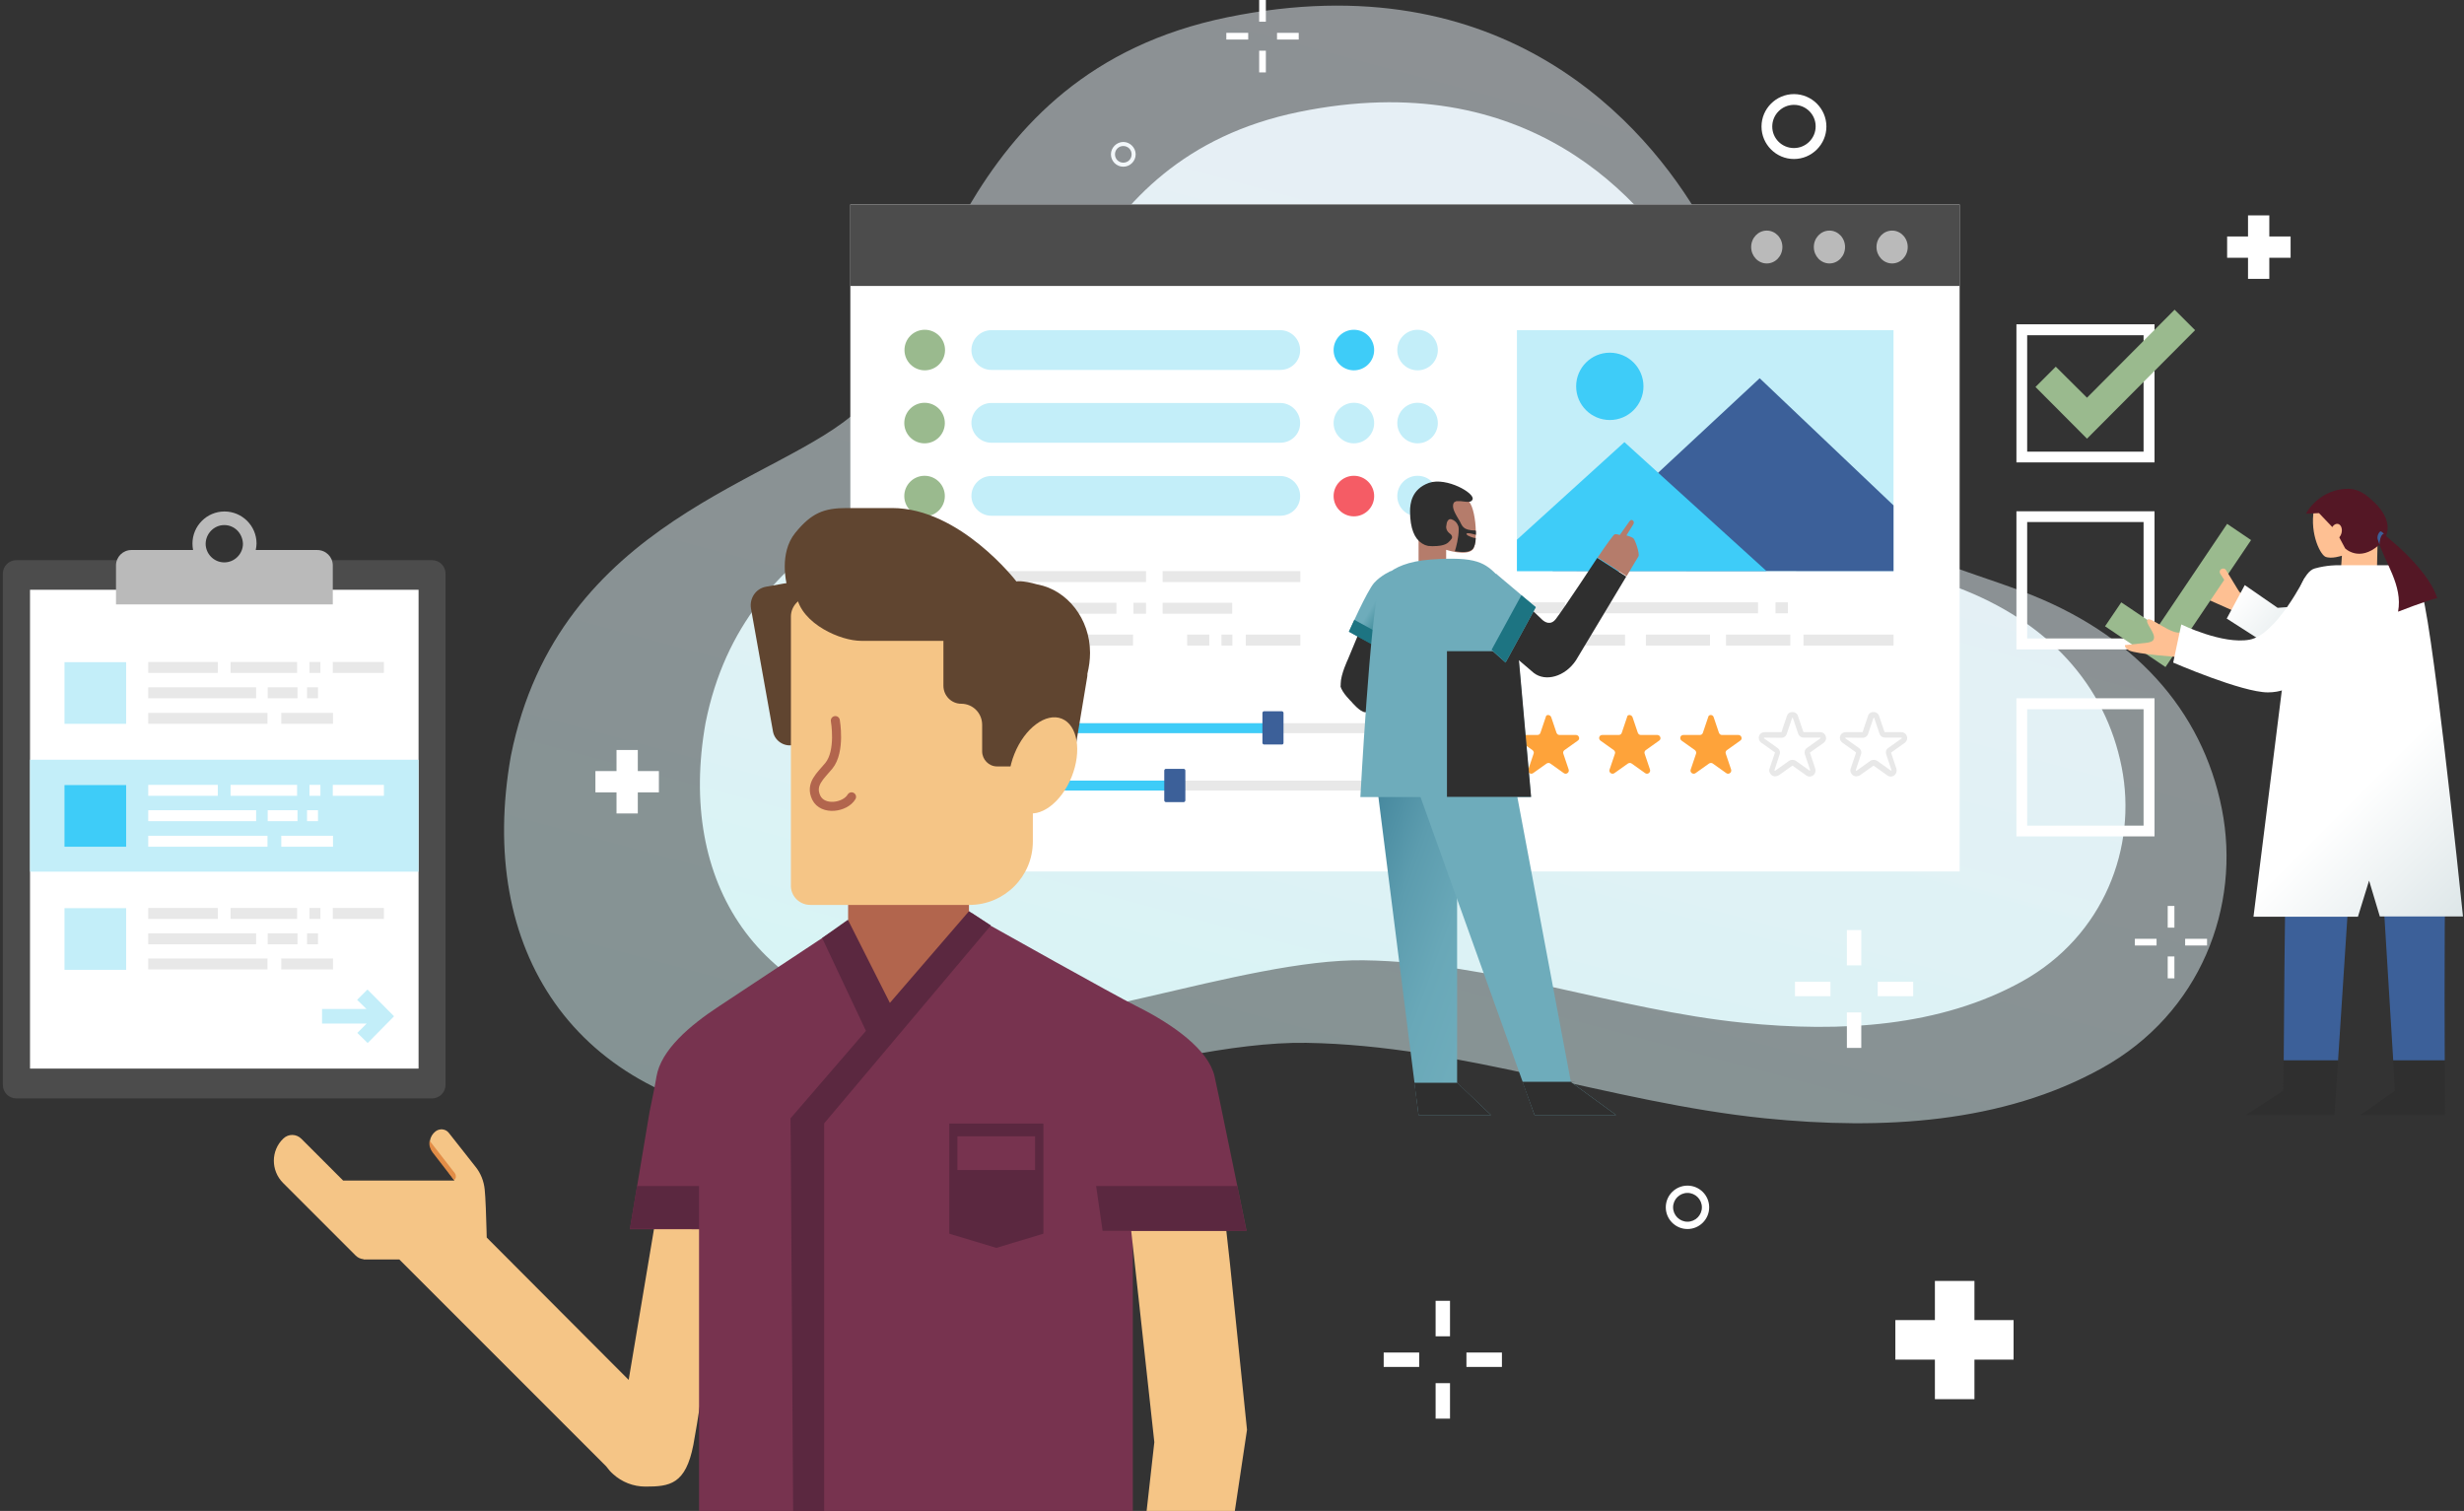
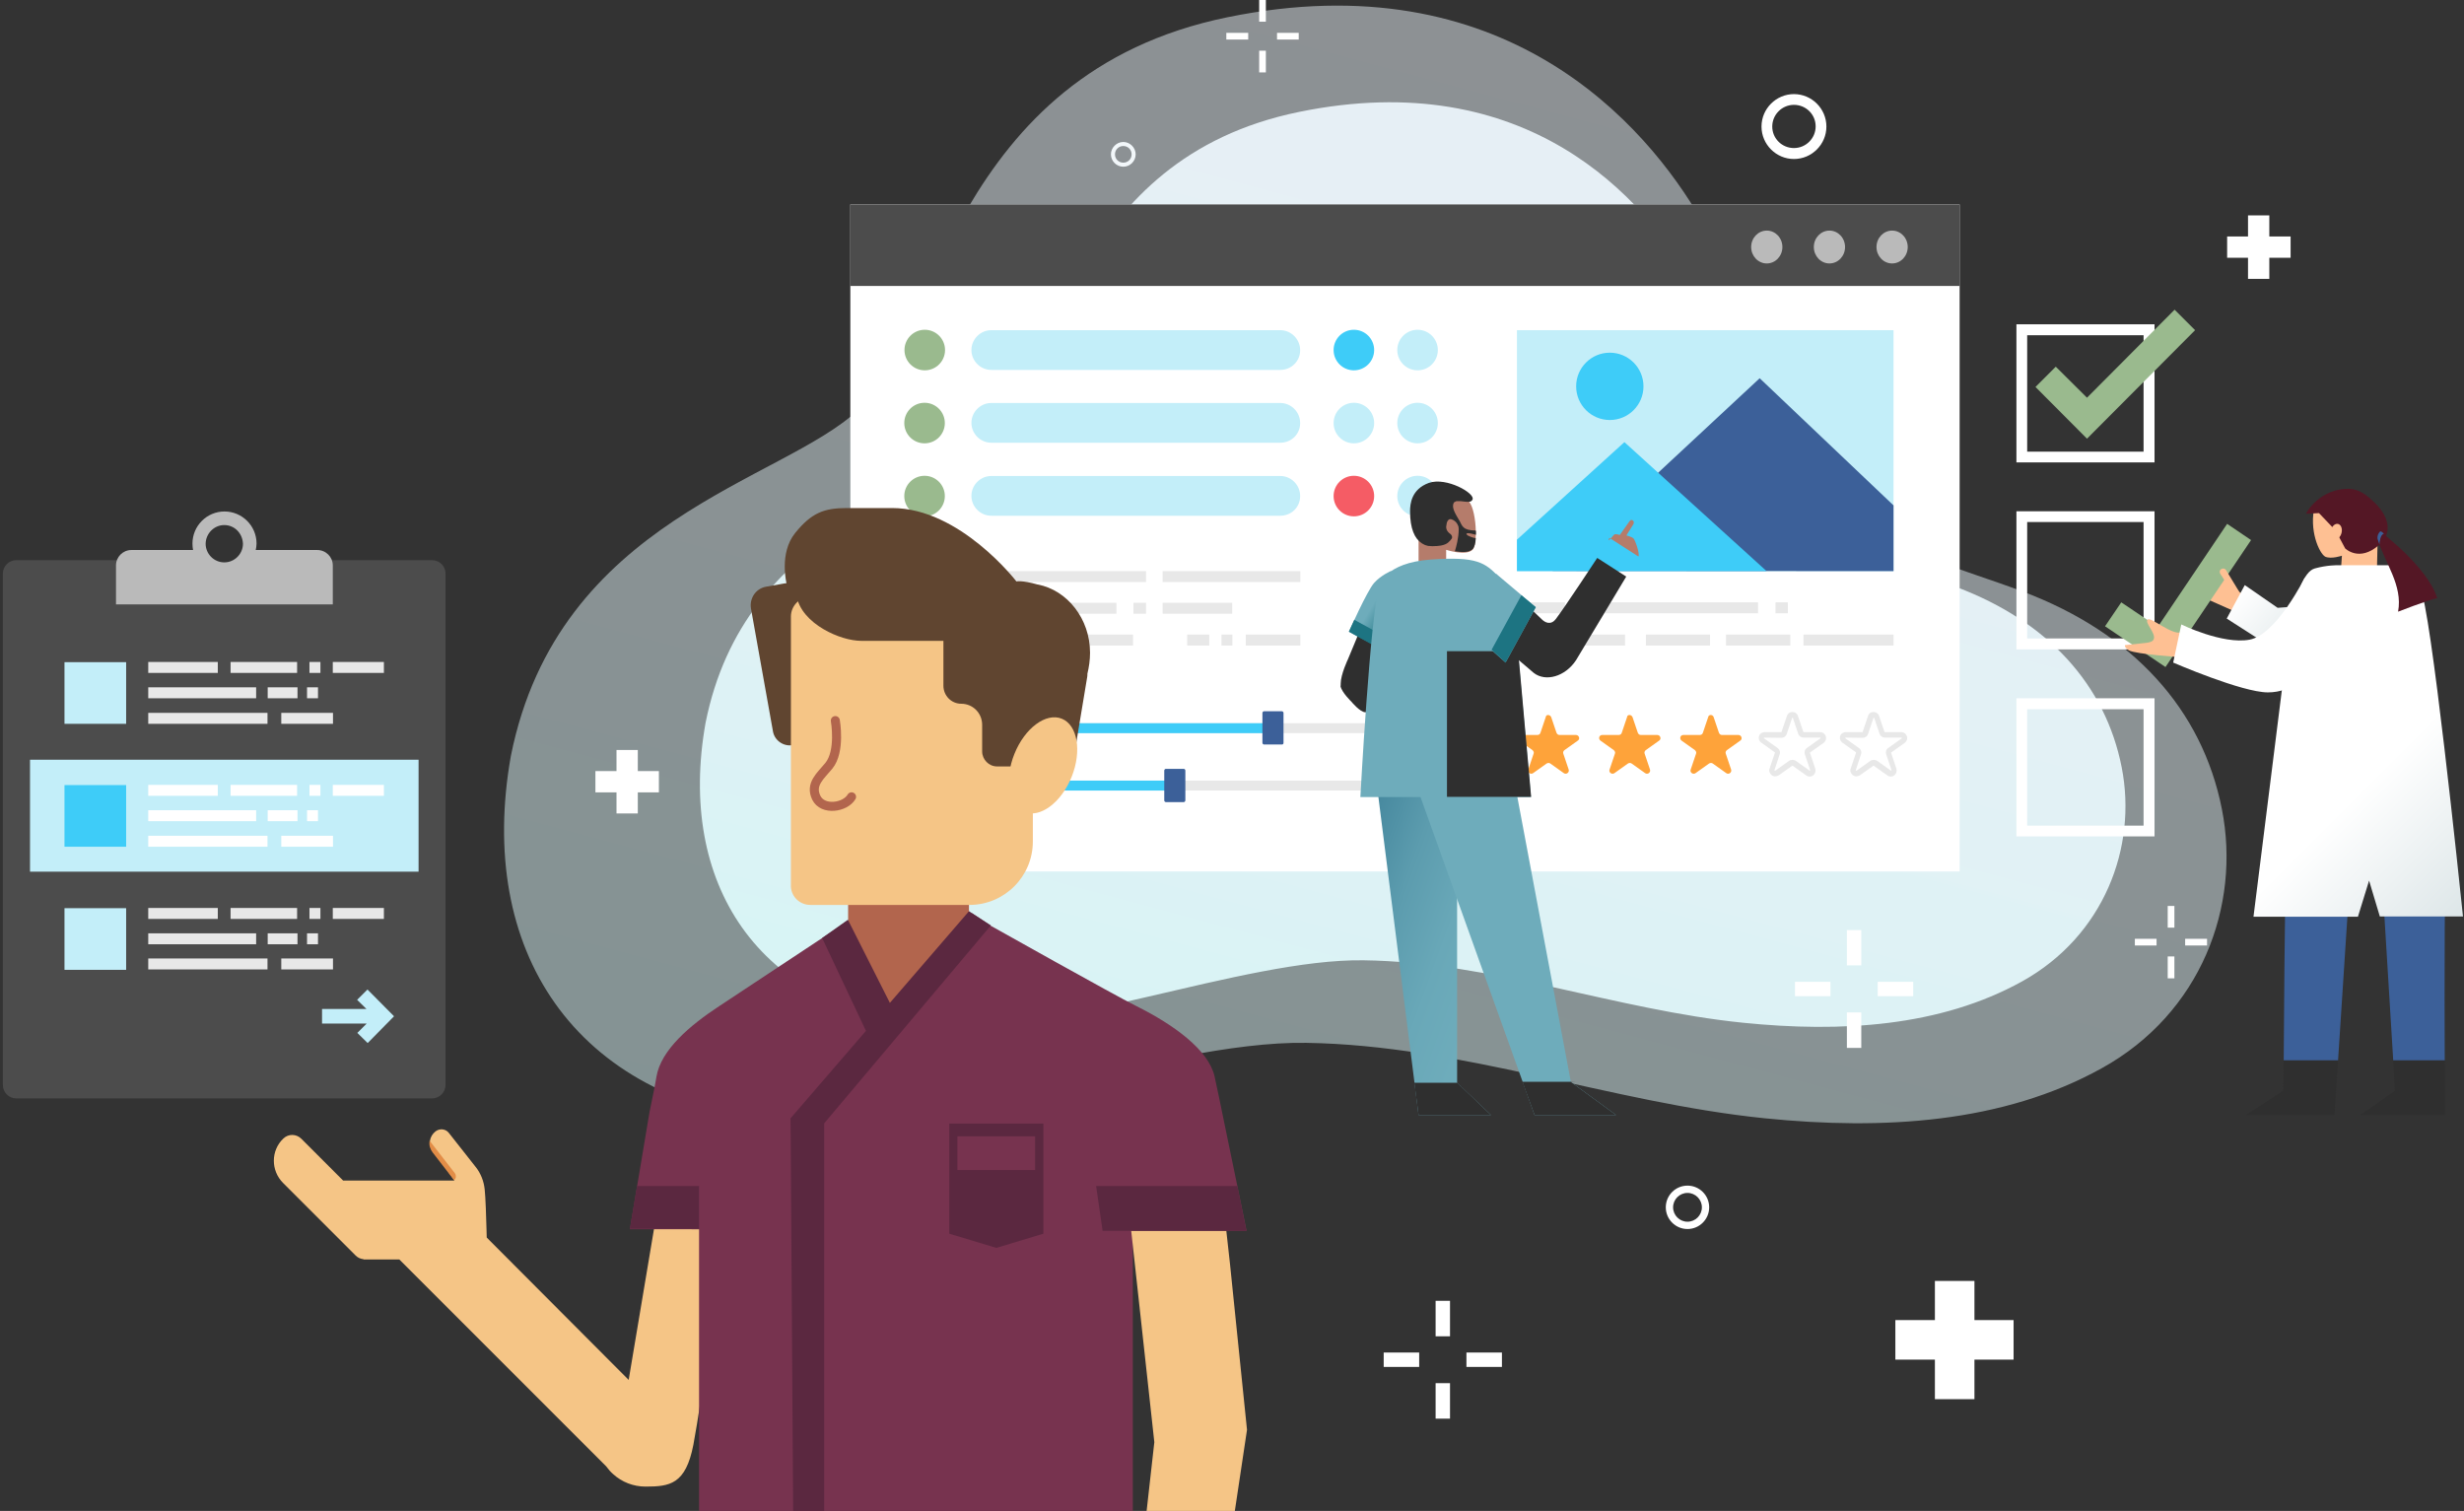
<svg xmlns="http://www.w3.org/2000/svg" version="1.1" id="Healthcare_Panel" x="0px" y="0px" viewBox="0 0 1215 745" style="enable-background:new 0 0 1215 745;" xml:space="preserve">
  <rect x="0" y="0" width="1215" height="745" fill="#333333" stroke="none" />
  <style type="text/css">
	.st0{fill:#FFFFFF;}
	.st1{fill:url(#SVGID_1_);}
	.st2{opacity:0.5;}
	.st3{fill:url(#SVGID_2_);}
	.st4{fill:#9ABA8E;}
	.st5{fill:#FEC093;}
	.st6{fill:#2F2F2F;}
	.st7{fill:#3C6099;}
	.st8{fill:#541725;}
	.st9{fill:#4C4C4C;}
	.st10{fill:#BABABA;}
	.st11{fill:#C3EEF9;}
	.st12{fill:#3ECCF8;}
	.st13{fill:#F55C65;}
	.st14{fill:#E8E8E8;}
	.st15{fill:#FEA33A;}
	.st16{fill:#F5C586;}
	.st17{fill:#B2654D;}
	.st18{fill:#604530;}
	.st19{fill:none;stroke:#B2654D;stroke-width:4.455;stroke-linecap:round;stroke-linejoin:round;stroke-miterlimit:10;}
	.st20{fill:#E28D47;}
	.st21{fill:url(#SVGID_3_);}
	.st22{fill:#B57C6B;}
	.st23{fill:url(#SVGID_4_);}
	.st24{fill:#6EACBB;}
	.st25{fill:#1D7482;}
	.st26{fill:#77334F;}
	.st27{fill:#5B2840;}
	.st28{fill:url(#SVGID_5_);}
	.st29{fill:url(#SVGID_6_);}
</style>
  <g>
    <g>
      <path class="st0" d="M553.9,82.2c-3.4,0-6.1-2.8-6.1-6.1s2.8-6.1,6.1-6.1s6.1,2.8,6.1,6.1S557.3,82.2,553.9,82.2z M553.9,72    c-2.3,0-4.1,1.8-4.1,4.1s1.8,4.1,4.1,4.1s4.1-1.8,4.1-4.1S556.2,72,553.9,72z" />
    </g>
    <g>
      <path class="st0" d="M884.6,78.4c-8.8,0-16-7.2-16-16s7.2-16,16-16s16,7.2,16,16S893.4,78.4,884.6,78.4z M884.6,51.7    c-5.9,0-10.7,4.8-10.7,10.7S878.7,73,884.6,73s10.7-4.8,10.7-10.7S890.5,51.7,884.6,51.7z" />
    </g>
    <g>
      <linearGradient id="SVGID_1_" gradientUnits="userSpaceOnUse" x1="650.6" y1="1011.744" x2="781.859" y2="521.879" gradientTransform="matrix(1 0 0 1 0 -452)">
        <stop offset="0" style="stop-color:#D6F4F5" />
        <stop offset="0.497" style="stop-color:#E2F1F5" />
        <stop offset="1" style="stop-color:#E7EFF5" />
      </linearGradient>
      <path class="st1" d="M489.6,215.2c-30.9,29.3-122.4,44.3-141.7,141.3c-14,78.7,25.4,140.5,110.1,149.4c59,6.2,155-33.3,214.5-32.4    c63.7,0.9,123.9,24.4,187.1,30.8c48.3,4.9,97.1,2,137.5-20.4c40.3-22.4,56.9-66.1,49.1-105.6c-8-40.5-36.2-71.8-81.4-88.8    c-24.7-9.3-51.9-15.8-71-31.6c-37.4-30.8-36.6-79.3-59.8-119.4c-23-40.3-80.8-106.4-193.5-83.3S520.9,185.5,489.6,215.2z" />
    </g>
    <g class="st2">
      <linearGradient id="SVGID_2_" gradientUnits="userSpaceOnUse" x1="617.672" y1="1070.366" x2="776.295" y2="478.377" gradientTransform="matrix(1 0 0 1 0 -452)">
        <stop offset="0" style="stop-color:#D6F4F5" />
        <stop offset="0.497" style="stop-color:#E2F1F5" />
        <stop offset="1" style="stop-color:#E7EFF5" />
      </linearGradient>
      <path class="st3" d="M423.3,202c-37.4,35.5-148,53.6-171.4,170.8c-16.9,95.1,30.6,169.7,133,180.5c71.2,7.6,187.4-40.2,259.2-39.1    c77,1.2,149.8,29.4,226.1,37.2c58.4,5.9,117.4,2.4,166.2-24.7c48.8-27,68.7-79.9,59.2-127.8c-9.7-49-43.7-86.8-98.4-107.3    c-29.8-11.2-62.7-19.2-85.8-38.2c-45.2-37.2-44.3-95.8-72.2-144.4C811.4,60.6,741.3-19.3,605.3,8.5S461,166.2,423.3,202z" />
    </g>
    <g>
      <path class="st0" d="M1062.4,228h-68.1v-68.1h68.1V228z M999.6,222.7h57.4v-57.4h-57.4V222.7z" />
    </g>
    <g>
      <path class="st0" d="M1062.4,320.2h-68.1v-68.1h68.1V320.2z M999.6,314.8h57.4v-57.4h-57.4V314.8z" />
    </g>
    <polygon class="st0" points="324.9,380.2 314.5,380.2 314.5,369.8 304,369.8 304,380.2 293.6,380.2 293.6,390.7 304,390.7    304,401.1 314.5,401.1 314.5,390.7 324.9,390.7  " />
    <g>
      <polygon class="st0" points="992.9,650.9 973.6,650.9 973.6,631.6 954.1,631.6 954.1,650.9 934.6,650.9 934.6,670.4 954.1,670.4     954.1,689.9 973.6,689.9 973.6,670.4 992.9,670.4   " />
    </g>
    <g>
      <g>
        <rect x="1108.5" y="106.2" class="st0" width="10.5" height="31.3" />
      </g>
      <g>
        <rect x="1098.2" y="116.6" class="st0" width="31.3" height="10.5" />
      </g>
    </g>
    <g>
      <polygon class="st4" points="1029.1,216.3 1003.7,190.8 1013.7,180.8 1029.1,196.1 1072.3,152.7 1082.4,162.8   " />
    </g>
    <polygon class="st5" points="1088.7,295.6 1104,302.4 1108.7,295.8 1091.5,280.5  " />
    <path class="st6" d="M1180.9,537.9l-17.1,11.9h41.8c0,0-0.1-10.7-0.1-27h-25.4L1180.9,537.9z" />
    <path class="st6" d="M1125.9,537.8l-18.5,12h43.7l1.8-27H1126C1125.9,532.1,1125.9,537.8,1125.9,537.8z" />
    <g>
      <g>
        <path class="st7" d="M1180.1,522.8h25.4c-0.1-17.3-0.1-41,0-65.3c0.1-12.7,0.3-25.5,0.3-37.6h-32L1180.1,522.8z" />
        <path class="st7" d="M1126.1,522.8h26.8l6.7-102.9h-32.4C1126.6,456.9,1126.2,500.4,1126.1,522.8z" />
      </g>
    </g>
    <path class="st5" d="M1172.4,266.5c0,0,6.7-8.9-1.8-16.3c-8.5-7.4-27.8-6.5-29.1-1.2c-3.2,12.4,2.2,24,5.1,25.5   c3,1.3,8.2-0.5,8.2-0.5l-0.4,5.8l17.7,0.3L1172.4,266.5z" />
    <path class="st8" d="M1137.1,253.3c0.7-1.8,7.7-12.4,21-12.3c6.7,0.3,10.4,4.7,13,7c2.6,2.4,11.5,12.4,1.9,20.8   c-9.7,8.5-16.6,1.6-16.6,1.6l-4.7-8.8l-8.2-8.6L1137.1,253.3z" />
    <ellipse transform="matrix(0.237 -0.972 0.972 0.237 623.624 1319.616)" class="st5" cx="1152" cy="262.7" rx="3.9" ry="2.7" />
    <g>
      <polygon class="st4" points="1067.8,328.9 1038,308.8 1046,297 1064,309.1 1098.2,258.3 1110,266.3   " />
    </g>
    <path class="st5" d="M1102.1,294.1l-7.3-11.2c-0.5-0.8-0.3-1.8,0.5-2.3l0,0c0.8-0.5,1.8-0.3,2.3,0.4l6.5,10.7L1102.1,294.1z" />
    <g>
      <path class="st5" d="M1059,305.5c-1.6,1.6,4.2,6.7,3,9.7c-0.4,1.1-2,1.6-3.9,1.8l-10.3,1.1c-0.1,0.7,0.3,1.6,2,2.6    c3.5,1.9,25.9,3.4,25.9,3.4v-12.4C1071.2,313.6,1060.5,303.9,1059,305.5z" />
    </g>
    <g>
      <path class="st0" d="M1062.4,412.4h-68.1v-68.1h68.1V412.4z M999.6,407.1h57.4v-57.4h-57.4V407.1z" />
    </g>
    <g>
      <rect x="419.3" y="100.8" class="st0" width="547" height="328.9" />
      <g>
        <rect x="419.3" y="100.8" class="st9" width="547" height="40.2" />
        <ellipse class="st10" cx="871.2" cy="121.8" rx="7.7" ry="8.1" />
        <ellipse class="st10" cx="933" cy="121.8" rx="7.7" ry="8.1" />
        <ellipse class="st10" cx="902.1" cy="121.8" rx="7.7" ry="8.1" />
      </g>
      <g>
        <path class="st11" d="M631.3,182.4H488.8c-5.4,0-9.8-4.5-9.8-9.8l0,0c0-5.4,4.5-9.8,9.8-9.8h142.5c5.4,0,9.8,4.5,9.8,9.8l0,0     C641.2,178,636.8,182.4,631.3,182.4z" />
        <circle class="st12" cx="667.6" cy="172.6" r="10" />
        <ellipse class="st4" cx="456" cy="172.6" rx="10" ry="10" />
        <circle class="st11" cx="699" cy="172.6" r="10" />
      </g>
      <g>
        <path class="st11" d="M631.3,218.3H488.8c-5.4,0-9.8-4.5-9.8-9.8l0,0c0-5.4,4.5-9.8,9.8-9.8h142.5c5.4,0,9.8,4.5,9.8,9.8l0,0     C641.2,214,636.8,218.3,631.3,218.3z" />
        <circle class="st11" cx="667.6" cy="208.6" r="10" />
        <ellipse class="st4" cx="455.9" cy="208.6" rx="10" ry="10" />
        <circle class="st11" cx="699" cy="208.6" r="10" />
      </g>
      <g>
        <path class="st11" d="M631.3,254.3H488.8c-5.4,0-9.8-4.5-9.8-9.8l0,0c0-5.4,4.5-9.8,9.8-9.8h142.5c5.4,0,9.8,4.5,9.8,9.8l0,0     C641.2,250,636.8,254.3,631.3,254.3z" />
        <circle class="st13" cx="667.6" cy="244.6" r="10" />
        <ellipse class="st4" cx="455.9" cy="244.6" rx="10" ry="10" />
        <circle class="st11" cx="699" cy="244.6" r="10" />
      </g>
      <g>
        <rect x="449.3" y="281.6" class="st14" width="115.8" height="5.4" />
        <rect x="573.3" y="281.6" class="st14" width="67.9" height="5.4" />
      </g>
      <g>
        <rect x="449.3" y="312.9" class="st14" width="54.4" height="5.4" />
        <rect x="585.4" y="312.9" class="st14" width="10.9" height="5.4" />
        <rect x="614.3" y="312.9" class="st14" width="26.9" height="5.4" />
        <rect x="602.3" y="312.9" class="st14" width="5.4" height="5.4" />
        <rect x="513.8" y="312.9" class="st14" width="44.9" height="5.4" />
      </g>
      <g>
        <rect x="746.9" y="312.9" class="st14" width="54.4" height="5.4" />
        <rect x="851.1" y="312.9" class="st14" width="31.7" height="5.4" />
        <rect x="889.3" y="312.9" class="st14" width="44.4" height="5.4" />
        <rect x="811.6" y="312.9" class="st14" width="31.6" height="5.4" />
      </g>
      <g>
        <rect x="746.9" y="297" class="st14" width="24.8" height="5.4" />
        <rect x="875.5" y="297" class="st14" width="6.1" height="5.4" />
        <rect x="783.1" y="297" class="st14" width="83.8" height="5.4" />
      </g>
      <g>
        <rect x="449.3" y="297.2" class="st14" width="46.8" height="5.4" />
        <rect x="573.3" y="297.2" class="st14" width="34.3" height="5.4" />
        <rect x="558.9" y="297.2" class="st14" width="6.2" height="5.4" />
        <rect x="503.7" y="297.2" class="st14" width="46.8" height="5.4" />
      </g>
      <g>
        <rect x="449.6" y="356.6" class="st14" width="259.5" height="4.9" />
        <rect x="449.6" y="356.6" class="st12" width="178.2" height="4.9" />
        <rect x="449.6" y="384.9" class="st14" width="259.5" height="4.9" />
        <rect x="449.6" y="384.9" class="st12" width="129.8" height="4.9" />
        <path class="st7" d="M632.1,367.1h-8.8c-0.4,0-0.8-0.4-0.8-0.8v-14.8c0-0.4,0.4-0.8,0.8-0.8h8.8c0.4,0,0.8,0.4,0.8,0.8v14.8     C632.9,366.9,632.5,367.1,632.1,367.1z" />
        <path class="st7" d="M583.7,395.5h-8.8c-0.4,0-0.8-0.4-0.8-0.8v-14.8c0-0.4,0.4-0.8,0.8-0.8h8.8c0.4,0,0.8,0.4,0.8,0.8v14.8     C584.4,395.2,584.1,395.5,583.7,395.5z" />
      </g>
      <g>
        <path class="st15" d="M764.9,353.6l2.6,7.7c0.3,0.7,0.8,1.1,1.5,1.1h8.1c1.5,0,2.2,2,0.9,2.8l-6.6,4.7c-0.5,0.4-0.8,1.1-0.5,1.8     l2.6,7.7c0.5,1.5-1.2,2.7-2.4,1.8l-6.6-4.7c-0.5-0.4-1.3-0.4-1.9,0l-6.6,4.7c-1.2,0.9-3-0.3-2.4-1.8l2.6-7.7     c0.3-0.7,0-1.3-0.5-1.8l-6.6-4.7c-1.2-0.9-0.7-2.8,0.9-2.8h8.1c0.7,0,1.3-0.4,1.5-1.1l2.6-7.7     C762.3,352.2,764.3,352.2,764.9,353.6z" />
        <path class="st15" d="M805,353.6l2.6,7.7c0.3,0.7,0.8,1.1,1.5,1.1h8.1c1.5,0,2.2,2,0.9,2.8l-6.6,4.7c-0.5,0.4-0.8,1.1-0.5,1.8     l2.6,7.7c0.5,1.5-1.2,2.7-2.4,1.8l-6.6-4.7c-0.5-0.4-1.3-0.4-1.9,0l-6.6,4.7c-1.2,0.9-3-0.3-2.4-1.8l2.6-7.7     c0.3-0.7,0-1.3-0.5-1.8l-6.6-4.7c-1.2-0.9-0.7-2.8,0.9-2.8h8.1c0.7,0,1.3-0.4,1.5-1.1l2.6-7.7C802.4,352.2,804.4,352.2,805,353.6     z" />
        <path class="st15" d="M845,353.6l2.6,7.7c0.3,0.7,0.8,1.1,1.5,1.1h8.1c1.5,0,2.2,2,0.9,2.8l-6.6,4.7c-0.5,0.4-0.8,1.1-0.5,1.8     l2.6,7.7c0.5,1.5-1.2,2.7-2.4,1.8l-6.6-4.7c-0.5-0.4-1.3-0.4-1.9,0l-6.6,4.7c-1.2,0.9-3-0.3-2.4-1.8l2.6-7.7     c0.3-0.7,0-1.3-0.5-1.8l-6.6-4.7c-1.2-0.9-0.7-2.8,0.9-2.8h8.1c0.7,0,1.3-0.4,1.5-1.1l2.6-7.7C842.5,352.2,844.6,352.2,845,353.6     z" />
        <g>
          <path class="st14" d="M875.3,382.8c-0.6,0-1.2-0.2-1.7-0.6c-1-0.8-1.5-2.1-1-3.3l2.6-7.7c0-0.1,0-0.2-0.1-0.3l-6.6-4.7      c-1.1-0.8-1.5-2.1-1.1-3.3c0.4-1.2,1.5-1.9,2.8-1.9h8.1c0.1,0,0.2,0,0.2-0.1v-0.1l2.6-7.7c0.3-1.1,1.3-2,2.6-2      c1.3-0.1,2.5,0.7,2.9,2l0,0l2.6,7.7c0.1,0.2,0.2,0.2,0.2,0.2h8.1c1.3,0,2.4,0.8,2.8,2.1c0.4,1.2-0.1,2.5-1.1,3.2l-6.6,4.7      c-0.1,0-0.1,0.1-0.1,0.2l2.6,7.8c0.4,1.2,0,2.5-1,3.3c-1.1,0.8-2.5,0.8-3.5,0l-6.6-4.7c-0.1-0.1-0.2-0.1-0.3,0l-6.6,4.7      C876.5,382.6,875.9,382.8,875.3,382.8z M870.1,363.7c-0.2,0-0.2,0.1-0.3,0.1c0,0.1,0,0.2,0.1,0.3l6.6,4.7c1.1,0.8,1.5,2.1,1,3.3      l-2.5,7.6c0,0.1-0.1,0.2,0.1,0.3c0.1,0.1,0.2,0,0.3,0l6.7-4.8c1-0.7,2.5-0.7,3.5,0l6.6,4.7c0.1,0.1,0.2,0.1,0.3,0      s0.1-0.2,0.1-0.2L890,372c-0.4-1.1-0.1-2.5,1-3.2l6.6-4.7c0.1-0.1,0.1-0.1,0.1-0.2c0,0-0.1-0.2-0.2-0.2h-8.1      c-1.2,0-2.3-0.7-2.7-1.9l-2.6-7.7c-0.1-0.2-0.2-0.2-0.3-0.2s-0.1,0-0.1,0.1l-2.6,7.7c-0.3,1.2-1.4,2.1-2.8,2.1L870.1,363.7      L870.1,363.7z" />
        </g>
        <g>
          <path class="st14" d="M915.3,382.8c-0.6,0-1.2-0.2-1.7-0.6c-1-0.8-1.5-2.1-1-3.3l2.6-7.7c0-0.1,0-0.2-0.1-0.3l-6.6-4.7      c-1.1-0.8-1.5-2.1-1.1-3.3c0.4-1.2,1.5-1.9,2.8-1.9h8.1c0.1,0,0.2,0,0.2-0.1v-0.1l2.6-7.7c0.3-1.2,1.3-2,2.6-2      c1.3-0.1,2.5,0.7,2.9,2l0,0l2.6,7.7c0.1,0.2,0.2,0.2,0.2,0.2h8.1c1.3,0,2.4,0.8,2.8,2.1c0.4,1.2-0.1,2.5-1.1,3.2l-6.6,4.7      c-0.1,0-0.1,0.1-0.1,0.2l2.6,7.8c0.4,1.2,0,2.5-1,3.3c-1.1,0.8-2.5,0.8-3.5,0l-6.6-4.7c-0.1-0.1-0.2-0.1-0.3,0l-6.6,4.7      C916.6,382.6,915.9,382.8,915.3,382.8z M910.2,363.7c-0.2,0-0.2,0.1-0.3,0.1c0,0.1,0,0.2,0.1,0.3l6.6,4.7c1.1,0.8,1.5,2.1,1,3.3      l-2.5,7.6c0,0.1-0.1,0.2,0.1,0.3c0.2,0.1,0.2,0,0.3,0l6.7-4.8c1-0.7,2.5-0.7,3.5,0l6.6,4.7c0.1,0.1,0.2,0.1,0.3,0      s0.1-0.2,0.1-0.2l-2.6-7.7c-0.4-1.1-0.1-2.5,1-3.2l6.6-4.7c0.1-0.1,0.1-0.1,0.1-0.2c0,0-0.1-0.2-0.2-0.2h-8.1      c-1.2,0-2.3-0.7-2.7-1.9l-2.6-7.7c-0.1-0.2-0.2-0.2-0.3-0.2s-0.1,0-0.1,0.1l-2.6,7.7c-0.3,1.2-1.4,2.1-2.8,2.1L910.2,363.7      L910.2,363.7z" />
        </g>
      </g>
      <rect x="748" y="162.8" class="st11" width="185.7" height="118.9" />
      <circle class="st12" cx="793.8" cy="190.5" r="16.6" />
      <polygon class="st7" points="933.7,281.6 933.7,249.2 867.7,186.5 765.6,281.5   " />
      <polygon class="st12" points="871.1,281.6 801,218 748,266.1 748,281.6   " />
    </g>
    <g>
      <g>
        <g>
          <rect x="707.9" y="641.4" class="st0" width="7.1" height="17.5" />
        </g>
        <g>
          <g>
            <rect x="707.9" y="682" class="st0" width="7.1" height="17.5" />
          </g>
        </g>
      </g>
      <g>
        <g>
          <rect x="723.1" y="666.9" class="st0" width="17.5" height="7.1" />
        </g>
        <g>
          <g>
            <rect x="682.3" y="666.9" class="st0" width="17.5" height="7.1" />
          </g>
        </g>
      </g>
    </g>
    <g>
      <g>
        <g>
          <rect x="1068.9" y="446.7" class="st0" width="3.3" height="10.7" />
        </g>
        <g>
          <g>
            <rect x="1068.9" y="471.6" class="st0" width="3.3" height="10.8" />
          </g>
        </g>
      </g>
      <g>
        <g>
          <rect x="1077.5" y="462.9" class="st0" width="10.8" height="3.3" />
        </g>
        <g>
          <g>
            <rect x="1052.7" y="462.9" class="st0" width="10.7" height="3.3" />
          </g>
        </g>
      </g>
    </g>
    <g>
      <g>
        <g>
          <rect x="620.9" class="st0" width="3.3" height="10.7" />
        </g>
        <g>
          <g>
            <rect x="620.9" y="25" class="st0" width="3.3" height="10.7" />
          </g>
        </g>
      </g>
      <g>
        <g>
          <rect x="629.7" y="16.2" class="st0" width="10.7" height="3.3" />
        </g>
        <g>
          <g>
            <rect x="604.7" y="16.2" class="st0" width="10.8" height="3.3" />
          </g>
        </g>
      </g>
    </g>
    <g>
      <g>
        <g>
          <rect x="910.7" y="458.6" class="st0" width="7.1" height="17.4" />
        </g>
        <g>
          <g>
            <rect x="910.7" y="499.2" class="st0" width="7.1" height="17.5" />
          </g>
        </g>
      </g>
      <g>
        <g>
          <rect x="925.9" y="484.1" class="st0" width="17.5" height="7.1" />
        </g>
        <g>
          <g>
            <rect x="885.1" y="484.1" class="st0" width="17.5" height="7.1" />
          </g>
        </g>
      </g>
    </g>
    <g>
      <path class="st0" d="M832.1,606c-5.9,0-10.7-4.8-10.7-10.7s4.8-10.7,10.7-10.7s10.7,4.8,10.7,10.7S838,606,832.1,606z     M832.1,588.2c-3.9,0-7.1,3.2-7.1,7.1s3.2,7.1,7.1,7.1s7.1-3.2,7.1-7.1S836,588.2,832.1,588.2z" />
    </g>
    <path class="st16" d="M322.5,605.9L310,680.4l-70-70.2l-0.1-4c-0.1-4.7-0.5-16.5-0.9-19.7c-0.4-4-1.9-8-4.6-11.3l-13-16.5   c-1.6-2.2-4.7-2.4-6.7-0.8c-1.5,1.2-2.4,2.8-2.7,4.6c0,0.1,0,0.3,0,0.4c-0.3,1.9,10.9,17.5,12.1,19.2h-24.4h-30.5l-20.6-20.6   c-2.4-2.4-6.3-2.6-8.9-0.1c-6.2,5.9-6.2,15.8-0.1,21.9l18.8,18.8l17,17c1.1,1.1,2.4,1.6,3.9,1.8v0.1h0.9h16.7l102,102   c1.1,1.5,2.2,2.8,3.5,3.9c4.2,3.8,9.8,6.1,15.9,6.1c12,0,19.8-1.1,23.6-20.6c3.8-19.6,15.9-106.2,15.9-106.2L322.5,605.9   L322.5,605.9z" />
    <g>
      <path class="st17" d="M477.8,496c-19.4,6.3-40.2,6.3-59.6,0c0-22.3,0-44.5,0-66.9c19.8,0,39.7,0,59.6,0    C477.8,451.5,477.8,473.7,477.8,496z" />
    </g>
    <g>
      <path class="st18" d="M390.9,367.4l32.8-5.8c4.5-0.8,7.6-5.1,6.7-9.6l-11.1-61.7c-0.8-4.5-5.1-7.6-9.6-6.7l-32,5.7    c-5,0.9-8.2,5.7-7.4,10.7l10.9,60.9C382.1,365.2,386.4,368.2,390.9,367.4z" />
      <path class="st16" d="M399.6,446.2H478c17.3,0,31.3-14,31.3-31.3V304c0-5.4-4.5-9.8-9.8-9.8h-99.7c-5.4,0-9.8,4.5-9.8,9.8v132.2    C389.7,441.7,394.1,446.2,399.6,446.2z" />
      <path class="st18" d="M392.1,262.8c8.1-10,14.3-12.3,25.5-12.3s16.7,0,22.3,0c33.5,0,61.3,36.2,61.3,36.2s2.7-0.7,10.4,1.5h0.1    c14.6,2.8,25.8,16.9,25.8,33.7c0,3.5-0.5,7-1.3,10.3c0,0.5,0,1.1-0.1,1.6l-6.3,37.9c-0.5,3.5-3.6,6.2-7.2,6.2h-31    c-4,0-7.3-3.4-7.3-7.4c0,0,0-6.9,0-13.1c0-5.8-4.6-10.4-10.3-10.4c-4.9,0-8.8-4-8.8-8.9V316H425c-5.8,0-12.8-2.2-18.8-5.7l0,0l0,0    c-6.9-4-12.3-9.8-13.4-16.5l-4.9-5.9C387.9,287.9,384,272.8,392.1,262.8z" />
      <path class="st19" d="M411.9,355.3c0,0,2.7,15.1-3.2,22.3c-4,4.9-9.4,9-6.2,15.7c3.2,6.6,14.3,4.9,17.4-0.4" />
    </g>
    <ellipse transform="matrix(0.373 -0.928 0.928 0.373 -28.152 713.829)" class="st16" cx="514.4" cy="377.8" rx="24.8" ry="15.2" />
    <path class="st20" d="M213.3,568.2c-1.2-1.6-1.8-3.5-1.5-5.4c0-0.1,0-0.3,0-0.4l12.5,16.1c0.4,0.5,0.5,1.2,0.5,1.8   c-0.1,0.7-0.4,1.2-0.9,1.6L213.3,568.2L213.3,568.2z" />
    <g>
      <path class="st6" d="M661.1,337.4L661.1,337.4c0-0.1,0-0.1,0-0.3c0-4.6,3.6-12.1,3.6-12.1l15.2-36.6l5.8-6.1v68.9    c0,0-7.3,0-12.4,0c-2.7,0-7-5.3-7-5.3s-4.7-4.5-5.3-7.6C661.1,338.3,661.1,337.9,661.1,337.4z" />
      <linearGradient id="SVGID_3_" gradientUnits="userSpaceOnUse" x1="692.021" y1="758.316" x2="672.878" y2="746.815" gradientTransform="matrix(1 0 0 1 0 -452)">
        <stop offset="0.164" style="stop-color:#1D7482" />
        <stop offset="0.765" style="stop-color:#6EACBB" />
      </linearGradient>
      <path class="st21" d="M665.2,311.4c0,0,8.9-20.1,12.4-24s8.4-5.9,8.4-5.9c0,2-2.8,39.7-2.8,39.7L665.2,311.4z" />
      <g>
        <path class="st22" d="M722.7,246.4c4.9,0,6.6,21.5,3.4,24.7s-13,0-13,0v5.7l-13.6,0.1v-30.4C699.5,246.4,720,246.4,722.7,246.4z" />
        <path class="st6" d="M727.7,261.6L727.7,261.6c-6.6-0.1-6.6-2.3-8.1-5c0,0,0-0.1-0.1-0.1c-1.6-2.8-4-6.3-2.6-8.6l0,0l0,0     c0.1-0.3,0.3-0.4,0.5-0.4c0,0,0.1,0,0.1-0.1c0.1-0.1,0.4-0.1,0.7-0.3h0.1c0.3,0,0.4,0,0.7,0c0.1,0,0.1,0,0.3,0c0.3,0,0.5,0,0.8,0     c1.5,0.1,3.2,0.5,4.5,0.3l0,0c0.7-0.1,1.2-0.4,1.5-1.1c1.5-3-12.8-11.2-21.5-8.2c-8.6,3.1-9.3,10.3-9.3,14     c0,8.6,2.3,13.5,5.7,15.7l0.1,0.1c0.5,0.3,0.9,0.5,1.5,0.8c0.1,0,0.1,0.1,0.3,0.1c0.5,0.1,1.1,0.4,1.6,0.4c0.1,0,0.1,0,0.3,0     c0.5,0.1,1.2,0.1,1.8,0.1c1.5,0,2.8-0.1,3.9-0.3c1.6-0.3,2.8-0.8,3.6-1.5s1.3-1.3,1.8-2c0.3-0.7,0.1-1.2-0.3-1.8     c-0.1-0.1-0.3-0.3-0.4-0.4c-0.7-0.5-1.5-1.2-1.9-2.3c-0.1-0.5-0.3-1.1-0.1-1.8c0.1-1.8,0.9-3.5,2.3-3.2c1.3,0.3,2.7,1.3,3.4,3     c0.3,0.5,0.4,1.2,0.4,1.9l0,0c0,4.3-1.3,9-1.9,10.9c3.1,0.5,7,0.8,8.8-1.1c0.8-0.8,1.5-3,1.5-5.4c-1.5,0-3.8-1.2-3.8-1.2     s-1.8-1.1,0-1.2c1.1,0,2.7,0.5,3.9,0.8c0-0.5,0-1.1,0-1.6l0,0C727.7,262,727.7,261.9,727.7,261.6z" />
      </g>
      <g>
        <linearGradient id="SVGID_4_" gradientUnits="userSpaceOnUse" x1="656.862" y1="902.473" x2="757.959" y2="939.27" gradientTransform="matrix(1 0 0 1 0 -452)">
          <stop offset="0" style="stop-color:#46889E" />
          <stop offset="0.269" style="stop-color:#5C9CAE" />
          <stop offset="0.531" style="stop-color:#69A8B8" />
          <stop offset="0.765" style="stop-color:#6EACBB" />
        </linearGradient>
        <polygon class="st23" points="679.2,389.1 699.5,549.8 735.2,549.8 718.5,533.9 718.5,389.1    " />
        <polygon class="st24" points="697.8,385.6 756.7,549.8 796.9,549.8 774.6,533.5 746.8,385.5    " />
        <polygon class="st6" points="796.9,549.8 774.6,533.5 777.2,533.4 750.7,533.4 756.7,549.8    " />
        <polygon class="st6" points="735.2,549.8 718.6,533.9 697.4,533.9 699.5,549.8    " />
      </g>
      <path class="st25" d="M683.5,314.2l-15.7-8.6c-1.6,3.4-2.7,5.9-2.7,5.9l17.8,9.8L683.5,314.2z" />
      <path class="st24" d="M739,284.4c-6.7-7-10.8-10.1-33.5-8.5s-25.4,12.8-25.4,12.8c-4.5,15.1-9.3,104.3-9.3,104.3h84.1l-7.7-85.9    C747.2,307.1,745.7,291.4,739,284.4z" />
      <polygon class="st6" points="748.6,321.1 713.5,321.1 713.5,392.9 755,392.9   " />
-       <path class="st22" d="M796.1,263.5c1.1-0.3,2.6,0.3,2.6,0.3s3.9-5.5,4.9-6.9c0.9-1.3,2.7,0.1,1.8,1.6S802,264,802,264    s2.7,0.7,3.5,1.5s3.2,7.6,2.4,8.9c-0.3,0.4-2.8,4.6-5.8,9.7l-14.3-9.2C792,268.6,795.7,263.6,796.1,263.5z" />
+       <path class="st22" d="M796.1,263.5c1.1-0.3,2.6,0.3,2.6,0.3s3.9-5.5,4.9-6.9c0.9-1.3,2.7,0.1,1.8,1.6S802,264,802,264    s2.7,0.7,3.5,1.5s3.2,7.6,2.4,8.9l-14.3-9.2C792,268.6,795.7,263.6,796.1,263.5z" />
      <path class="st6" d="M756.3,331.8c5.8,4.5,15.4,1.9,20.8-6.2l24.8-41.3l-14.3-9.2c0,0-15.9,24.2-20.4,30.1    c-2.6,3.4-5.5,1.5-6.7,0.4l-19.2-18.3l-2.8,29.3L756.3,331.8z" />
      <g>
        <g>
          <polygon class="st24" points="737.6,282.8 723.7,310.1 742.4,326.7 757.3,299.4     " />
        </g>
      </g>
      <polygon class="st25" points="757.3,299.4 750.2,293.5 735.5,320.4 742.4,326.7   " />
    </g>
    <g>
      <path class="st9" d="M213,541.6H8.1c-3.8,0-6.7-3-6.7-6.7v-252c0-3.8,3-6.7,6.7-6.7h92.2l10.4,7.2l10.1-7.2H213    c3.8,0,6.7,3,6.7,6.7v251.8C219.8,538.5,216.8,541.6,213,541.6z" />
-       <rect x="14.8" y="290.8" class="st0" width="191.6" height="236.1" />
      <path class="st10" d="M156.4,271.2h-30.3c0.2-1,0.4-2.1,0.4-3.2c0-8.8-7.2-15.8-15.8-15.8c-8.8,0-15.8,7.2-15.8,15.8    c0,1.1,0.1,2.2,0.3,3.2H64.8c-4.2,0-7.6,3.4-7.6,7.6V298h106.9v-19.2C164.1,274.6,160.7,271.2,156.4,271.2z M110.6,258.9    c5,0,9,4,9.2,9.2c0,5.1-4.2,9.2-9.2,9.2c-5.1,0-9.2-4.2-9.2-9.2C101.5,263,105.6,258.9,110.6,258.9z" />
    </g>
    <rect x="14.8" y="374.6" class="st11" width="191.6" height="55.2" />
    <g>
      <g>
        <rect x="31.8" y="326.5" class="st11" width="30.4" height="30.4" />
      </g>
      <g>
        <rect x="73.1" y="326.4" class="st14" width="34.3" height="5.4" />
        <rect x="164.1" y="326.4" class="st14" width="25.2" height="5.4" />
        <rect x="152.6" y="326.4" class="st14" width="5.4" height="5.4" />
        <rect x="113.7" y="326.4" class="st14" width="32.8" height="5.4" />
      </g>
      <g>
        <rect x="73.1" y="351.5" class="st14" width="58.8" height="5.4" />
        <rect x="138.7" y="351.5" class="st14" width="25.5" height="5.4" />
      </g>
      <g>
        <rect x="73.1" y="338.9" class="st14" width="53.2" height="5.4" />
        <rect x="151.4" y="338.9" class="st14" width="5.4" height="5.4" />
        <rect x="132" y="338.9" class="st14" width="14.7" height="5.4" />
      </g>
    </g>
    <g>
      <g>
        <g>
          <rect x="31.8" y="387.1" class="st12" width="30.4" height="30.4" />
        </g>
      </g>
      <g>
        <rect x="73.1" y="387" class="st0" width="34.3" height="5.4" />
        <rect x="164.1" y="387" class="st0" width="25.2" height="5.4" />
        <rect x="152.6" y="387" class="st0" width="5.4" height="5.4" />
        <rect x="113.7" y="387" class="st0" width="32.8" height="5.4" />
      </g>
      <g>
        <rect x="73.1" y="412.1" class="st0" width="58.8" height="5.4" />
        <rect x="138.7" y="412.1" class="st0" width="25.5" height="5.4" />
      </g>
      <g>
        <rect x="73.1" y="399.5" class="st0" width="53.2" height="5.4" />
        <rect x="151.4" y="399.5" class="st0" width="5.4" height="5.4" />
        <rect x="132" y="399.5" class="st0" width="14.7" height="5.4" />
      </g>
    </g>
    <g>
      <g>
        <rect x="31.8" y="447.8" class="st11" width="30.4" height="30.4" />
      </g>
      <g>
        <rect x="73.1" y="447.7" class="st14" width="34.3" height="5.4" />
        <rect x="164.1" y="447.7" class="st14" width="25.2" height="5.4" />
        <rect x="152.6" y="447.7" class="st14" width="5.4" height="5.4" />
        <rect x="113.7" y="447.7" class="st14" width="32.8" height="5.4" />
      </g>
      <g>
        <rect x="73.1" y="472.6" class="st14" width="58.8" height="5.4" />
        <rect x="138.7" y="472.6" class="st14" width="25.5" height="5.4" />
      </g>
      <g>
        <rect x="73.1" y="460.2" class="st14" width="53.2" height="5.4" />
        <rect x="151.4" y="460.2" class="st14" width="5.4" height="5.4" />
        <rect x="132" y="460.2" class="st14" width="14.7" height="5.4" />
      </g>
    </g>
    <polygon class="st11" points="181.2,487.9 176.1,493 180.7,497.5 158.8,497.5 158.8,504.7 180.8,504.7 176.2,509.3 181.3,514.3    194.3,501.1  " />
    <g>
      <path class="st26" d="M558.6,606.9h47.9h8.2c-7.3-34.9-14.3-69.8-15.8-76.2c-3-13-20-25.4-38.7-34.7    c-10.7-5.3-71.6-39.5-71.6-39.5l-9.5-6.3l-39.9,46.6L418,454.2l-63.5,42c-14.3,9.4-28.6,21.5-30.8,34.7c-0.5,3.4-3,15.4-3.4,17.3    l-9.7,57.9h8.2h25.9v139.1h213.9V606.9z" />
    </g>
    <g>
      <polygon class="st16" points="614.9,705 606.5,623.1 604.7,606.9 599.3,606.9 563.2,606.9 557.8,606.9 569.2,711.1 565.4,745     608.9,745   " />
    </g>
    <g>
      <polygon class="st27" points="406.4,553.9 488.6,456.3 477.8,449.3 438.8,494.5 418.1,453.5 405.4,462.5 427,508.3 392.5,548.3     389.8,551.4 389.9,561.2 391.1,745 406.4,745   " />
    </g>
    <path class="st27" d="M468.1,583.3L468.1,583.3v25l23.2,7l23.2-7v-30l0,0v-13.6V554h-46.4V583.3z M510.4,576.9h-38.3v-16.6h38.3   v4.2V576.9z" />
    <path class="st27" d="M555.4,584.8h39.9h14.8c1.5,7.2,3,14.7,4.5,22.1h-14.8h-41.3h-14.8l-3.2-22.1H555.4z" />
    <polygon class="st27" points="310.6,605.9 314.1,584.8 333,584.8 344.7,584.8 344.7,605.9  " />
    <linearGradient id="SVGID_5_" gradientUnits="userSpaceOnUse" x1="1102.291" y1="844.245" x2="1070.104" y2="812.058" gradientTransform="matrix(0.998 -6.842311e-02 6.842311e-02 0.998 -17.391 -447.198)">
      <stop offset="0" style="stop-color:#DDE6E8" />
      <stop offset="1" style="stop-color:#FFFFFF" />
    </linearGradient>
    <polygon class="st28" points="1106.9,288.5 1098,305 1127.3,323.8 1142.3,317.3 1141,298.4 1123.1,299.7  " />
    <g>
      <linearGradient id="SVGID_6_" gradientUnits="userSpaceOnUse" x1="1223.797" y1="894.603" x2="1100.93" y2="771.736" gradientTransform="matrix(1 0 0 1 0 -452)">
        <stop offset="0" style="stop-color:#DDE6E8" />
        <stop offset="0.461" style="stop-color:#FFFFFF" />
      </linearGradient>
      <path class="st29" d="M1168.2,434.2l5.3,17.7h41c-1.5-14.6-16.1-154.5-21-161.2c-3.9-5.4-11.7-10-15.4-12h-25.4l0,0    c0,0-5.3-0.1-11.3,1.6c-10.8,3-14.4,45.5-14.4,45.5L1111.2,452h51.5L1168.2,434.2z" />
    </g>
    <path class="st8" d="M1172.4,265.8c3.6,11.9,12.5,22.7,10.1,35.8c0,0,13.8-5.4,19.3-6.7c-5-15.7-28.1-32.8-28.1-32.8L1172.4,265.8z   " />
    <path class="st7" d="M1175.5,263.2c0,0-1.1-1.2-1.6-1.2s-1.9,1.9-1.5,3.8l0.9,2.7C1173.3,267.4,1173.8,263.4,1175.5,263.2z" />
    <path class="st0" d="M1075.6,307.9l-4,18.8c0,0,33.9,14.7,46.7,14.7s17.9-8.9,17.9-8.9l0.4-47.9c0,0-14,28.3-27.3,30.8   S1075.6,307.9,1075.6,307.9z" />
  </g>
</svg>